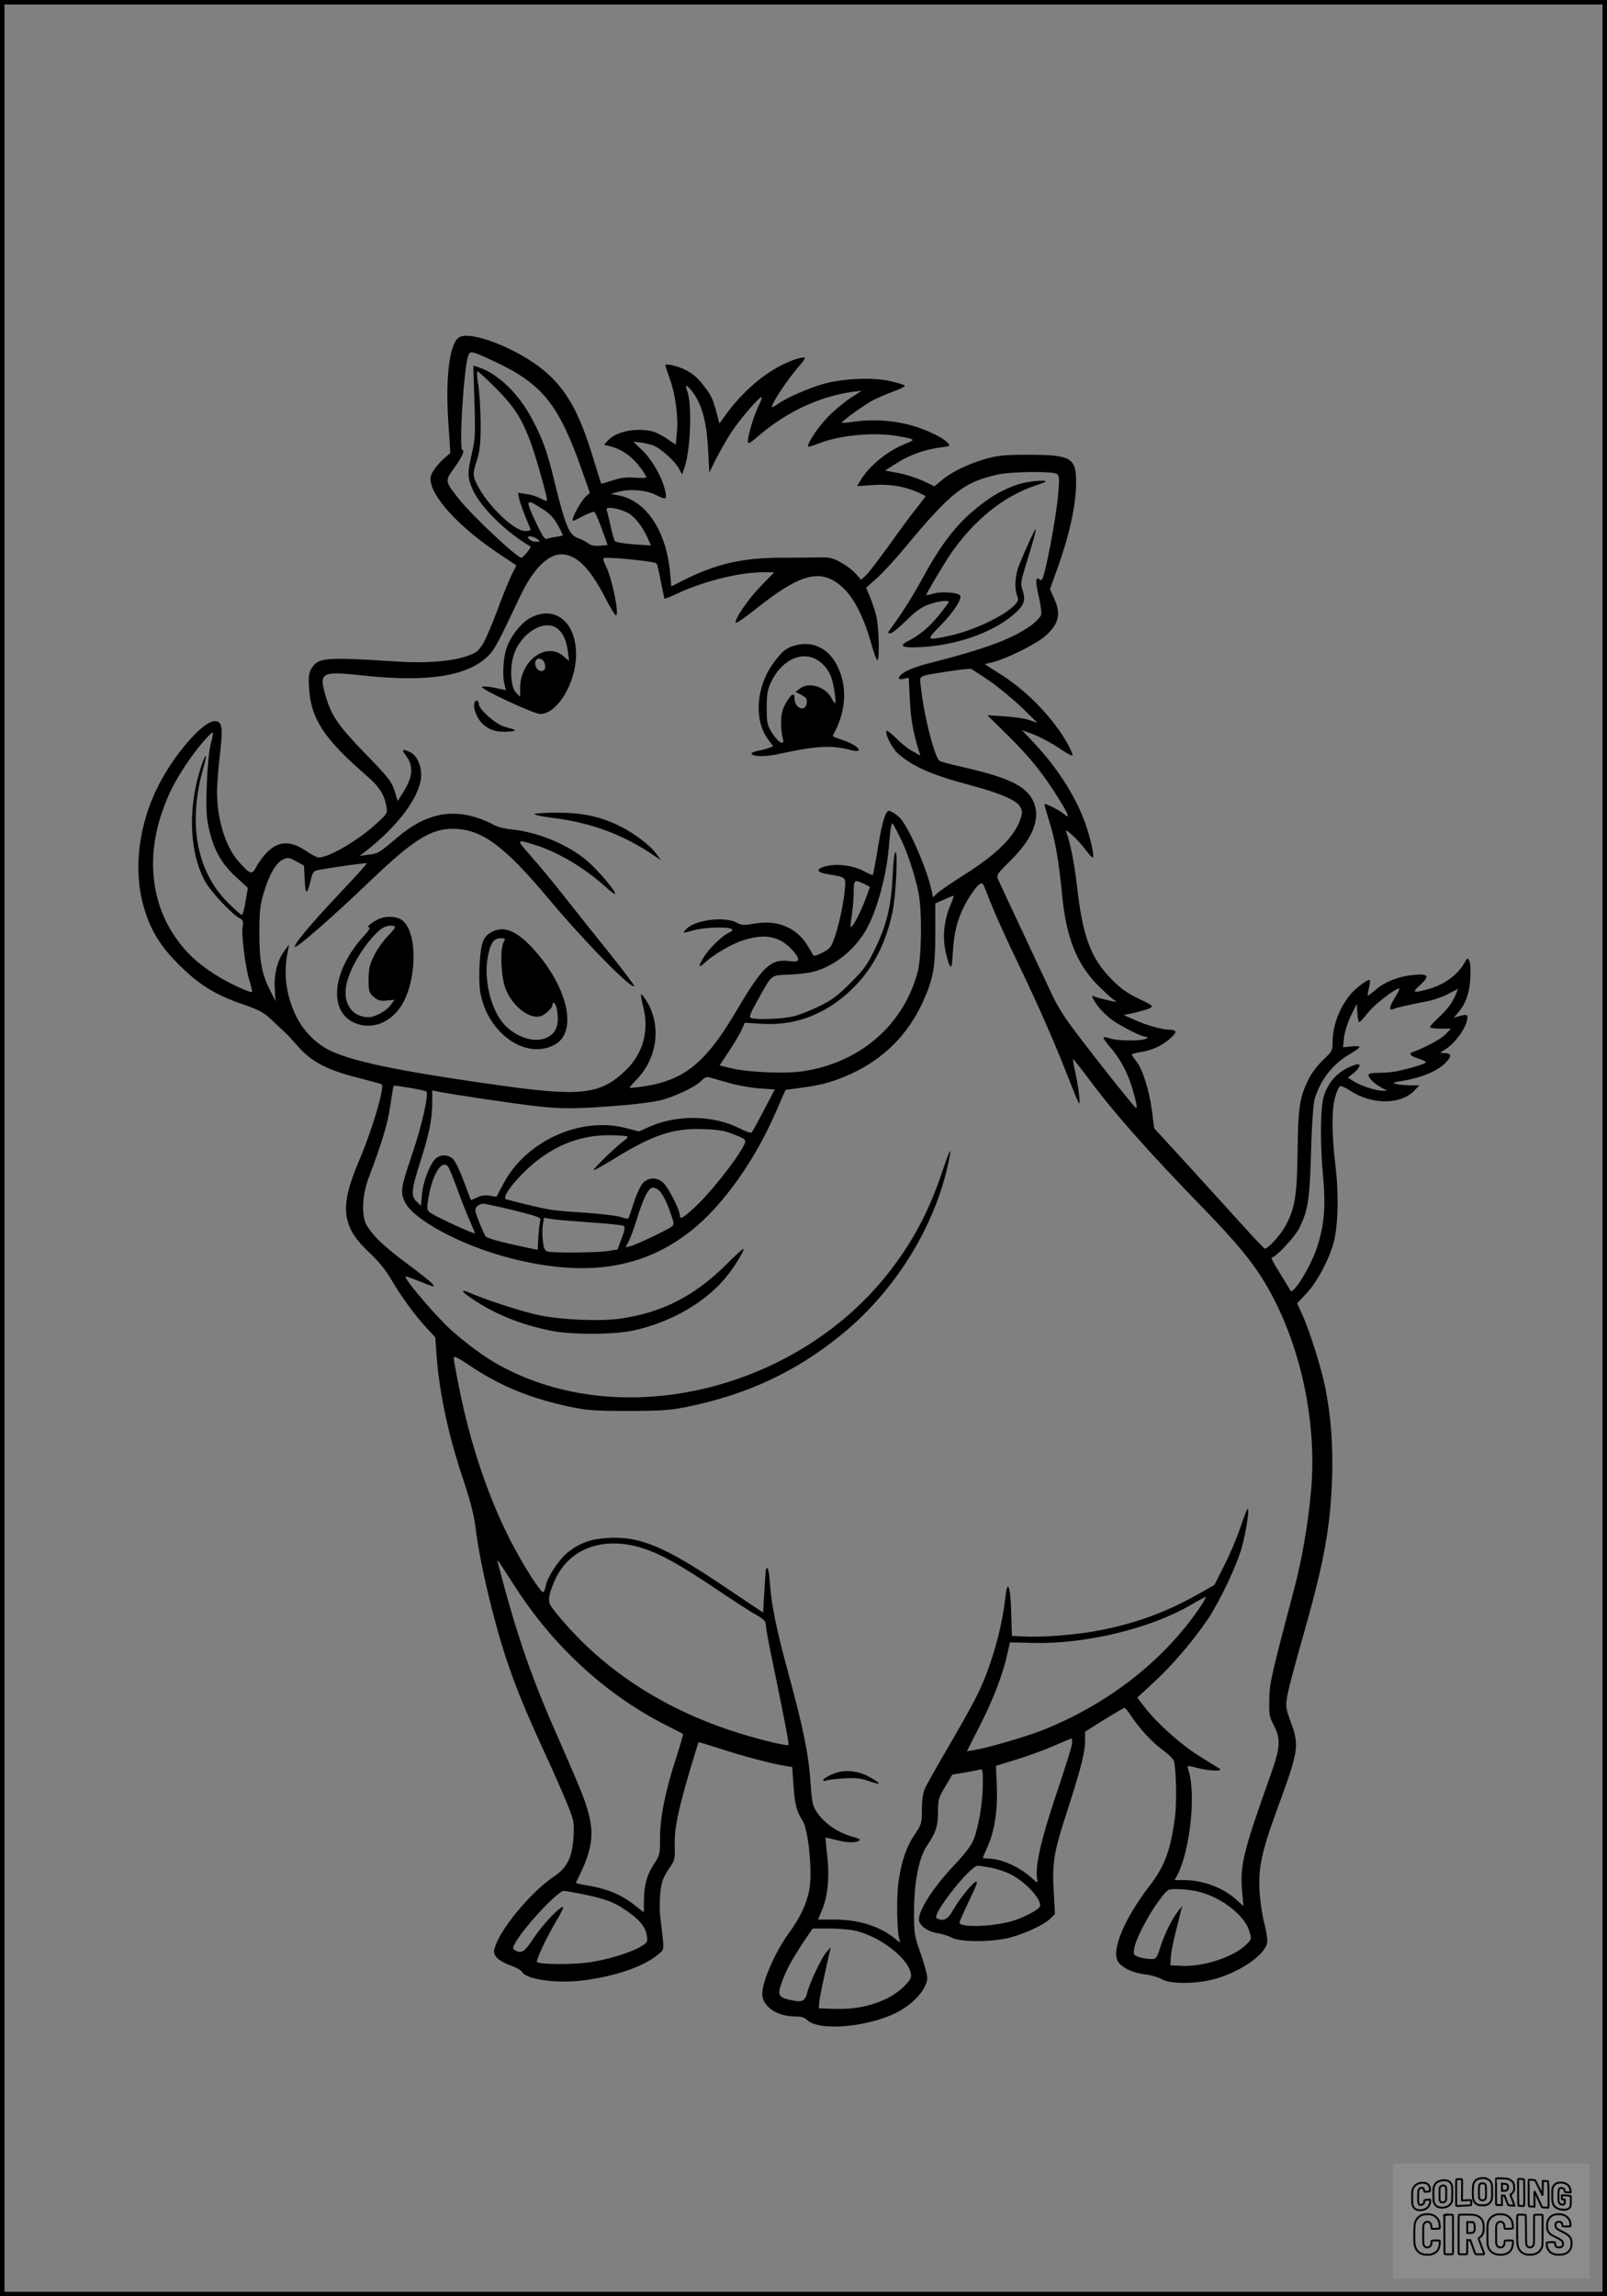
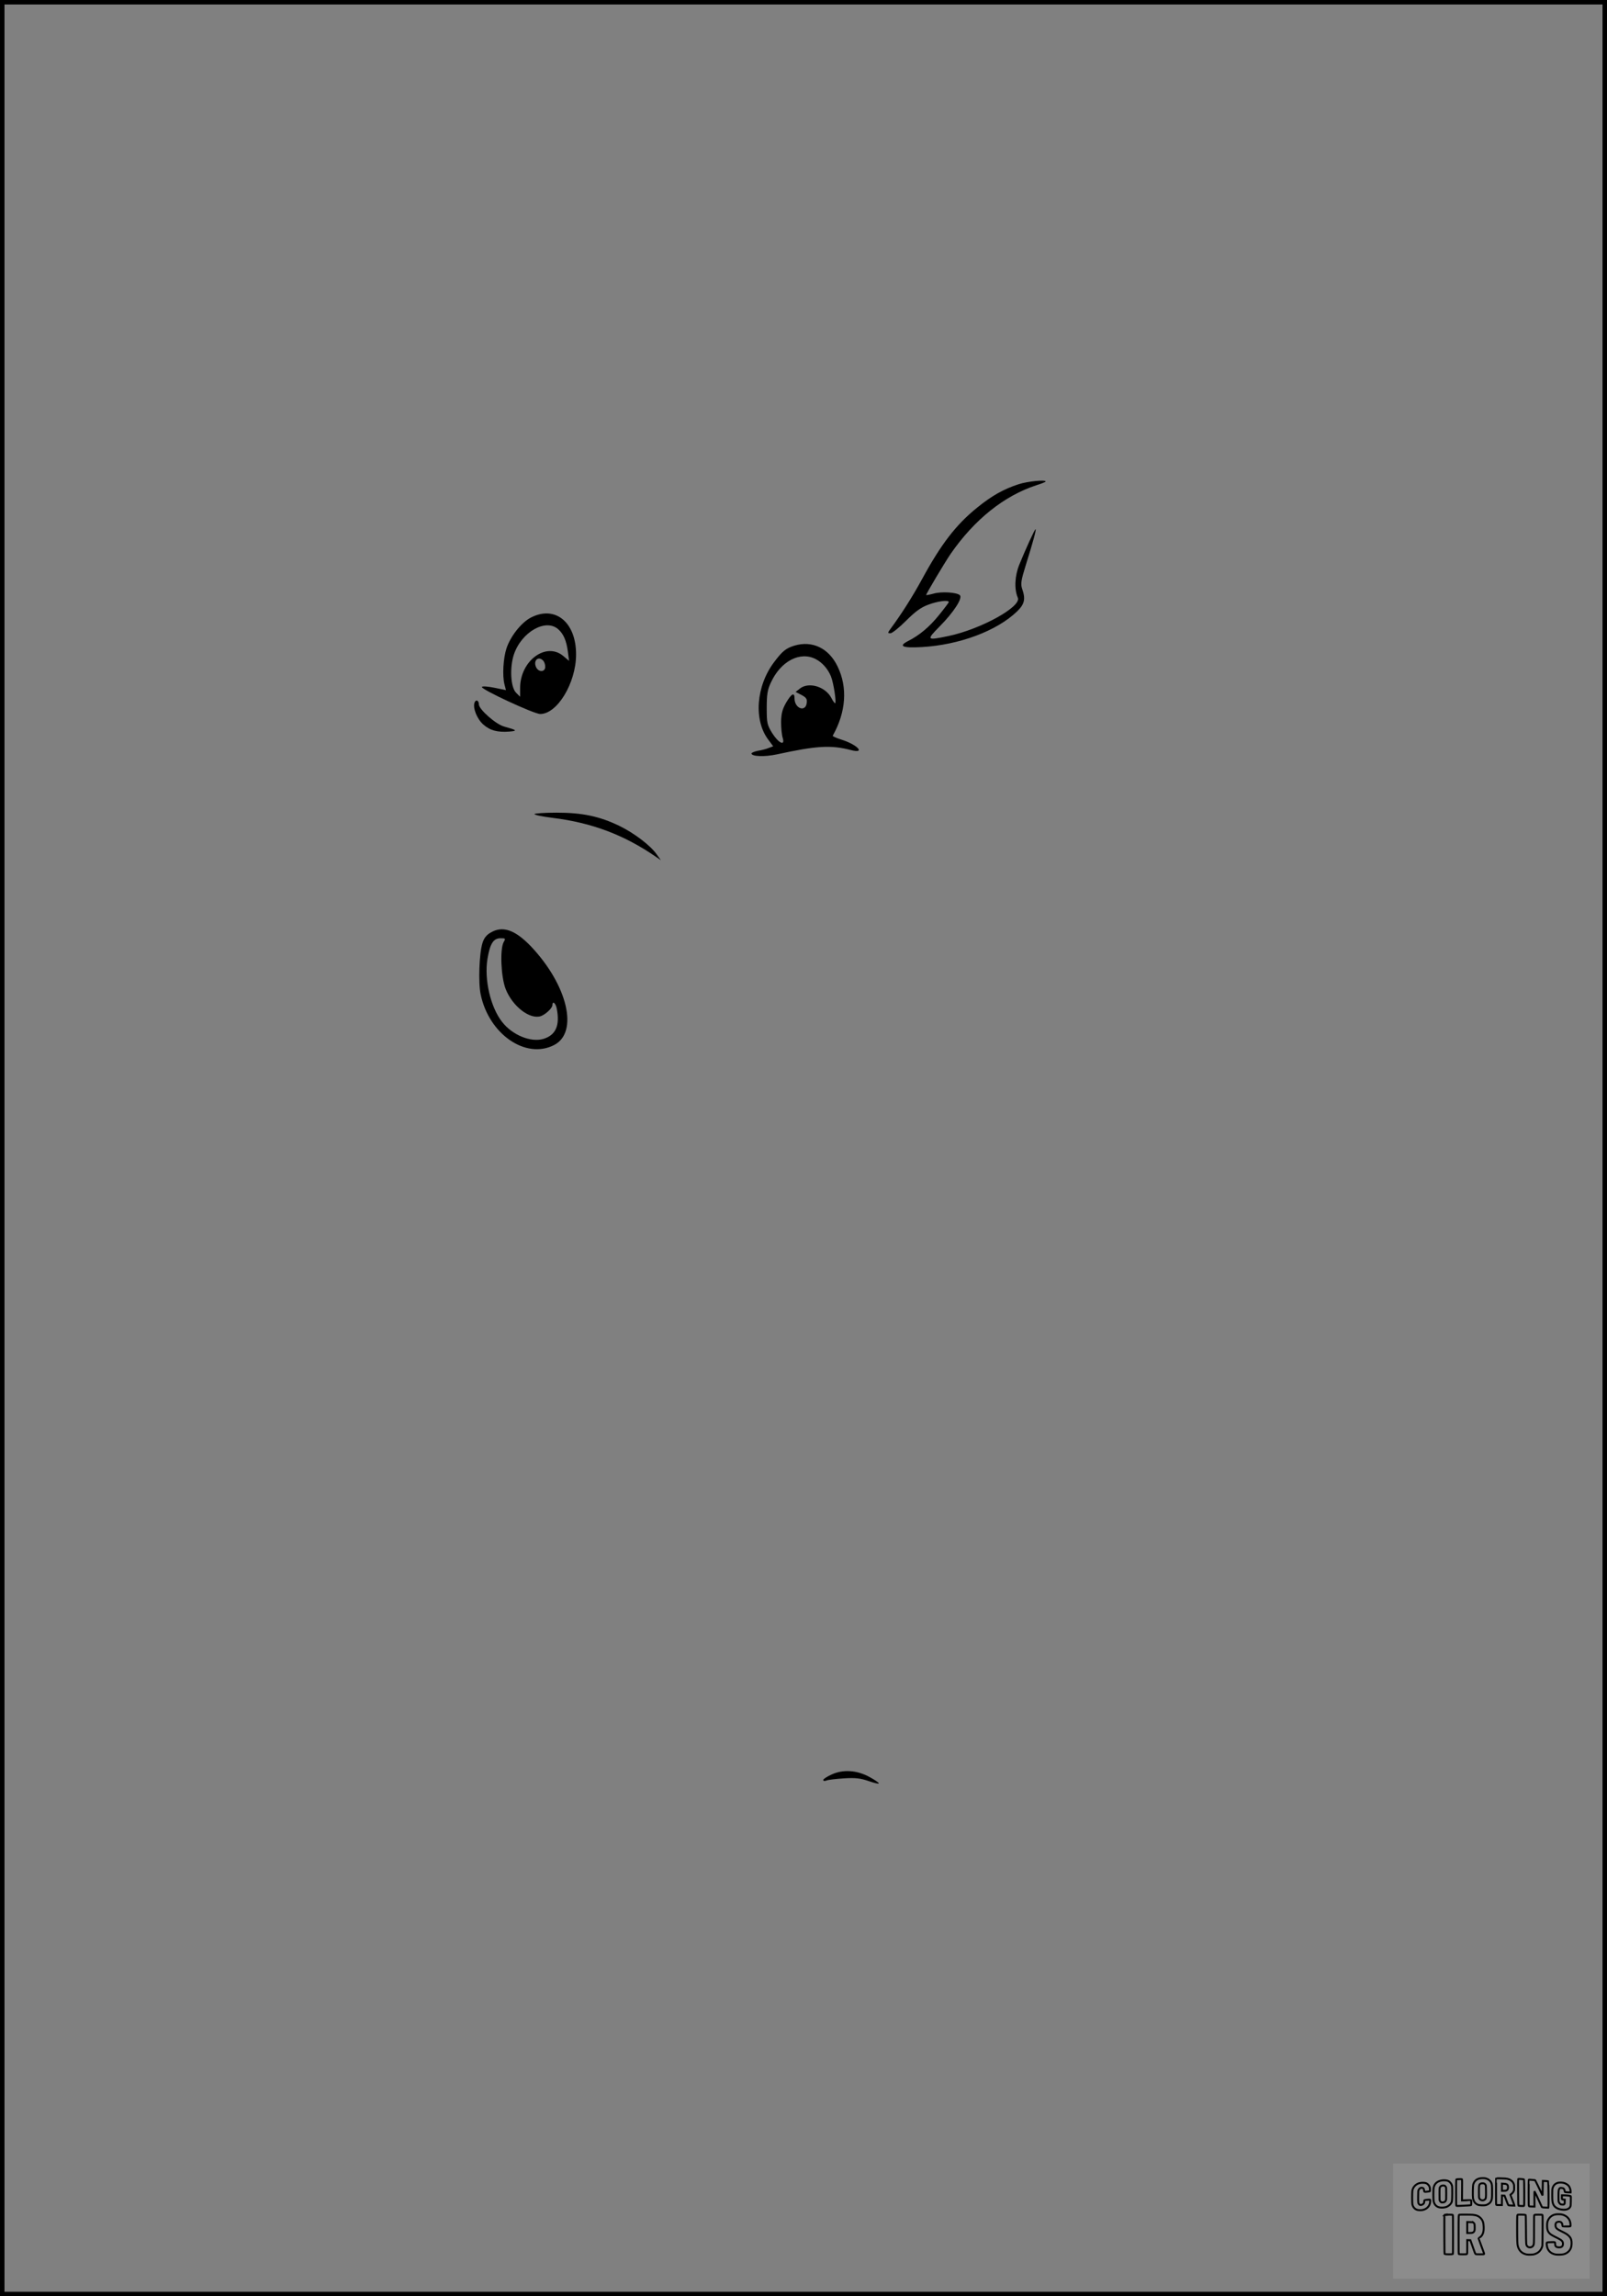
<svg xmlns="http://www.w3.org/2000/svg" version="1.0" width="896pt" height="1280pt" viewBox="0 0 896 1280" preserveAspectRatio="xMidYMid meet">
  <rect x="0" y="0" width="896" height="1280" fill="#808080" stroke="none" />
  <g transform="translate(0.00 0.00) scale(1)">
    <g transform="translate(0,1280) scale(0.1,-0.1)" fill="#000000" stroke="none">
-       <path d="M2557 10918 c-52 -40 -74 -226 -57 -477 l11 -166 -33 -29 c-49 -44 -78 -87 -78 -115 1 -97 157 -268 382 -418 l97 -65 -28 -56 c-15 -32 -52 -121 -80 -199 -29 -78 -65 -162 -81 -186 -25 -39 -37 -48 -95 -67 -81 -27 -227 -38 -375 -28 -405 26 -444 23 -481 -35 -17 -27 -20 -44 -16 -112 10 -171 84 -284 320 -488 71 -61 100 -106 111 -171 7 -38 6 -41 -51 -93 -100 -94 -266 -192 -326 -193 -9 0 -40 16 -68 35 -88 60 -155 59 -220 -6 -21 -21 -47 -56 -59 -79 -24 -48 -35 -45 -94 21 -77 84 -125 235 -126 393 0 38 7 132 16 209 18 155 13 187 -29 187 -65 0 -223 -181 -313 -357 -111 -218 -142 -468 -84 -673 38 -134 93 -224 200 -330 112 -111 201 -166 359 -220 93 -33 113 -44 164 -93 32 -30 65 -61 73 -69 8 -7 36 -37 62 -67 80 -93 172 -139 366 -186 54 -14 101 -27 104 -30 17 -17 -52 -252 -126 -425 -111 -261 -98 -368 60 -515 50 -47 89 -95 118 -145 51 -89 136 -206 201 -275 l46 -50 7 -100 c15 -208 67 -452 151 -699 35 -105 58 -193 65 -251 16 -131 46 -279 91 -458 73 -286 139 -467 291 -797 50 -107 108 -240 130 -294 38 -94 40 -104 36 -180 -7 -120 -34 -176 -112 -228 -119 -80 -285 -276 -322 -380 -14 -39 -13 -44 4 -68 11 -14 43 -33 76 -45 32 -11 62 -28 67 -37 23 -42 189 -65 334 -48 182 22 343 77 424 145 37 32 36 9 12 214 -4 35 -3 96 1 135 7 58 16 81 45 125 36 52 37 56 35 132 -3 92 17 191 83 416 26 87 48 159 50 161 1 2 56 -15 122 -36 113 -38 287 -84 364 -96 l36 -6 7 -100 c7 -108 17 -146 52 -201 27 -44 50 -232 41 -347 -7 -86 -47 -181 -119 -278 -75 -103 -148 -269 -148 -338 0 -69 80 -125 178 -126 38 0 57 -5 71 -19 69 -69 367 -38 523 53 85 50 148 127 148 182 0 17 -17 77 -37 135 -35 100 -37 109 -37 234 1 167 28 303 74 369 48 70 60 108 60 188 0 66 3 77 40 139 l40 67 67 11 c38 7 76 14 86 17 15 5 17 -3 17 -78 0 -99 -23 -240 -51 -311 -14 -35 -47 -78 -104 -139 -127 -133 -214 -272 -200 -318 10 -31 52 -58 101 -66 24 -3 61 -15 81 -25 47 -24 199 -26 305 -4 85 18 207 73 244 110 l26 26 -7 127 c-9 162 1 220 75 446 76 236 100 328 100 392 l0 51 106 67 c59 36 110 66 114 66 4 0 20 -19 35 -43 47 -71 120 -150 178 -192 30 -22 58 -49 62 -60 13 -42 17 -233 6 -315 -25 -185 -56 -271 -140 -380 -143 -186 -217 -364 -177 -425 23 -35 84 -63 152 -71 32 -4 74 -16 92 -27 44 -26 175 -27 277 -3 145 35 294 133 310 205 3 17 -3 60 -15 107 -12 44 -24 124 -27 179 -8 134 11 221 96 455 122 331 126 358 80 485 -31 85 -32 92 -21 155 6 36 45 182 86 325 116 407 153 602 163 880 6 186 -5 346 -38 510 -23 114 -86 313 -128 407 l-29 63 54 57 c59 64 125 188 150 283 25 94 29 269 10 426 -21 173 -22 318 -1 386 8 29 20 55 26 58 5 4 31 -7 56 -24 120 -80 282 -80 358 -1 l29 30 -46 0 c-25 0 -61 3 -79 7 -31 6 -28 8 36 19 100 17 183 51 229 94 42 40 42 60 -2 60 -25 1 -26 1 -7 12 61 33 128 122 136 178 4 26 -2 28 -51 14 l-25 -7 21 24 c45 50 67 111 72 195 2 45 0 90 -6 99 -9 17 -10 17 -22 -4 -39 -74 -118 -132 -215 -157 -78 -21 -84 -17 -35 27 54 50 44 63 -44 54 -79 -8 -154 -38 -203 -80 -23 -19 -43 -35 -46 -35 -3 0 0 18 5 40 6 23 8 43 5 47 -8 8 -79 -45 -109 -82 -62 -76 -98 -173 -98 -267 0 -44 -4 -50 -53 -97 -30 -28 -66 -75 -80 -105 -51 -105 -59 -153 -62 -396 -3 -252 -14 -323 -67 -422 -28 -52 -96 -128 -116 -128 -4 0 -54 53 -112 117 -58 64 -195 215 -305 336 l-200 218 -12 97 c-15 114 -53 235 -88 277 -13 17 -24 33 -25 36 0 4 21 10 48 14 62 9 120 35 165 75 41 35 40 50 -1 50 -41 0 -131 25 -198 56 l-59 26 62 13 c34 8 71 19 84 25 21 12 17 15 -62 53 -63 30 -100 56 -149 106 -118 119 -163 239 -195 520 -14 126 -37 243 -61 306 -9 25 72 -51 112 -106 16 -21 32 -39 36 -39 10 0 -2 67 -29 155 -50 161 -156 333 -298 484 l-67 71 39 -14 c57 -20 119 -53 186 -98 31 -21 57 -34 57 -28 0 18 -40 92 -79 145 -91 126 -209 237 -334 314 l-77 49 47 11 c75 19 246 104 292 146 76 69 88 122 48 210 l-23 50 34 95 c75 206 112 372 112 502 0 137 -29 153 -270 153 -132 0 -167 -4 -235 -23 -99 -29 -192 -74 -244 -119 l-41 -34 -62 30 c-35 16 -97 36 -138 44 l-75 14 64 41 c70 46 162 78 248 88 52 7 53 7 36 27 -26 28 -121 74 -202 96 -97 27 -211 35 -305 22 -44 -6 -81 -10 -82 -8 -7 6 131 105 181 130 28 13 78 35 112 47 35 12 60 26 58 31 -3 4 -40 15 -82 25 -98 22 -265 14 -372 -16 -81 -23 -204 -77 -250 -109 -16 -12 -32 -21 -35 -21 -18 0 87 160 153 233 18 21 31 40 28 43 -3 3 -23 0 -44 -6 -144 -47 -288 -161 -401 -318 l-31 -43 -11 43 c-22 86 -32 110 -67 156 -41 55 -65 76 -113 101 -38 20 -110 36 -110 25 0 -4 11 -37 24 -74 32 -88 49 -214 40 -300 l-6 -69 -50 34 c-27 19 -66 38 -86 42 -93 19 -196 -3 -242 -52 l-22 -24 39 -10 c78 -21 144 -77 196 -167 5 -8 -13 -10 -61 -7 -51 4 -82 0 -127 -15 -33 -11 -61 -19 -63 -18 -1 2 -21 64 -43 137 -78 259 -150 387 -273 491 -150 126 -419 230 -479 186z m200 -133 c269 -126 359 -239 491 -616 l41 -117 -21 -18 c-23 -21 -62 -87 -73 -121 -6 -22 -5 -22 51 8 31 16 62 28 67 26 5 -1 24 -44 42 -94 l33 -91 -44 -4 c-31 -2 -51 2 -66 14 -13 10 -38 23 -56 29 -49 16 -70 68 -133 324 -36 152 -63 227 -119 333 -77 148 -195 262 -308 297 l-23 7 6 -199 c6 -169 4 -209 -10 -273 -31 -131 -30 -153 3 -224 46 -98 184 -233 321 -313 5 -3 -43 -62 -51 -62 -24 -2 -270 229 -348 326 -77 96 -79 103 -37 161 47 64 71 112 56 112 -22 0 7 461 32 528 11 28 18 27 146 -33z m6 -147 c103 -104 145 -169 193 -296 30 -80 94 -306 94 -331 0 -6 -15 -1 -33 9 -19 11 -55 23 -81 26 l-48 7 7 -34 c6 -28 25 -78 62 -166 3 -9 -5 -13 -29 -13 -62 0 -209 142 -267 257 -26 52 -26 62 -1 141 16 51 20 91 20 205 -1 78 -7 175 -14 215 -7 39 -8 72 -4 72 5 0 51 -42 101 -92z m1088 -10 c59 -69 89 -171 97 -336 l7 -126 37 75 c21 41 59 109 86 150 48 73 161 204 169 195 2 -2 -4 -21 -15 -43 -25 -49 -62 -168 -62 -199 0 -23 5 -20 66 32 155 131 337 215 519 240 l50 6 -65 -42 c-36 -24 -92 -71 -125 -105 -59 -61 -126 -165 -106 -165 6 0 32 9 59 19 115 46 309 63 438 40 101 -18 102 -19 39 -44 -100 -41 -201 -124 -248 -204 l-18 -31 83 6 c91 7 173 -5 251 -38 26 -11 47 -22 47 -24 0 -3 -19 -28 -42 -57 -24 -28 -92 -120 -151 -203 -60 -83 -121 -164 -137 -179 l-29 -27 -30 34 c-16 19 -54 47 -83 63 -45 25 -63 29 -118 28 -36 -1 -130 -2 -210 -2 -223 0 -368 -34 -557 -129 l-60 -31 -6 68 c-20 240 -133 411 -290 440 l-42 8 45 12 c60 17 155 9 207 -18 59 -29 62 -28 52 22 -16 74 -70 169 -125 224 l-53 51 37 -4 c20 -2 52 -10 71 -16 41 -13 126 -89 148 -133 l16 -30 13 37 c35 101 44 357 15 431 -13 33 -6 35 20 5z m2042 -470 c14 -12 15 -25 6 -123 -9 -101 -53 -347 -79 -438 -9 -30 -14 -36 -24 -27 -23 19 -24 -10 -4 -95 10 -44 16 -90 13 -102 -3 -12 -27 -37 -53 -57 -106 -77 -253 -132 -586 -217 -86 -22 -145 -51 -154 -76 -2 -9 5 -11 26 -7 l29 6 6 -124 c5 -108 19 -184 51 -286 l8 -24 -43 24 c-24 12 -65 45 -91 72 -27 26 -52 46 -55 42 -12 -12 30 -96 63 -126 85 -74 187 -119 401 -176 165 -44 255 -82 279 -118 14 -23 15 -33 6 -64 -30 -100 -131 -202 -314 -317 -68 -43 -135 -89 -150 -102 l-26 -25 -7 34 c-22 111 -121 343 -173 404 -16 19 -53 44 -66 44 -19 0 -38 -64 -60 -199 -14 -85 -27 -156 -30 -158 -2 -2 -26 8 -53 23 -60 31 -150 41 -211 25 -56 -15 -50 -34 14 -44 98 -16 99 -17 96 -67 -4 -72 -30 -200 -55 -275 -22 -65 -27 -72 -71 -95 -31 -16 -50 -21 -53 -14 -2 6 -17 32 -33 57 -62 98 -166 140 -292 119 -61 -11 -73 -10 -101 5 -68 37 -235 15 -282 -37 -21 -24 -24 -23 45 -5 59 16 187 20 208 7 9 -6 6 -12 -12 -20 -38 -17 -106 -82 -138 -131 -36 -57 -36 -72 0 -39 49 47 154 108 220 128 115 36 192 22 259 -45 24 -23 43 -50 43 -60 0 -16 -7 -17 -52 -12 -102 12 -147 -31 -294 -281 -173 -293 -294 -388 -531 -420 -35 -5 -63 -7 -63 -5 0 2 18 23 40 46 117 121 139 304 53 440 -14 22 -26 37 -29 34 -2 -2 3 -33 12 -68 35 -135 -1 -264 -99 -357 -146 -138 -251 -148 -772 -72 -577 83 -815 138 -920 210 -94 65 -155 157 -186 281 -21 82 -22 161 -3 254 l6 30 -26 -35 c-39 -51 -59 -129 -54 -212 l4 -69 -27 54 c-49 96 -63 168 -63 322 0 116 3 154 22 220 31 106 69 174 108 193 30 14 35 13 75 -9 l44 -24 3 -65 c4 -96 12 -104 31 -30 16 64 16 65 56 72 106 19 257 39 260 36 3 -2 -68 -80 -156 -173 -158 -167 -254 -283 -245 -293 10 -9 210 166 427 374 235 224 331 284 454 284 160 -1 282 -90 534 -390 198 -237 460 -504 477 -487 3 3 -59 85 -138 184 -79 98 -192 240 -251 315 -59 75 -143 177 -187 226 -85 97 -85 96 30 60 125 -40 269 -126 388 -233 28 -26 52 -42 52 -37 0 19 -99 135 -157 184 -109 92 -272 159 -422 175 -36 3 -79 14 -96 24 -17 10 -51 25 -75 34 -166 60 -310 28 -463 -102 -105 -89 -109 -91 -162 -97 l-50 -7 29 22 c177 137 299 296 313 409 7 62 -18 125 -58 146 -42 21 -53 17 -30 -12 48 -61 45 -122 -10 -209 l-32 -50 -12 40 c-19 67 -33 85 -174 230 -142 146 -184 207 -215 314 -39 133 -26 141 204 116 364 -40 592 -4 704 111 35 36 55 73 174 326 73 154 155 238 232 238 82 0 156 -73 241 -235 29 -58 58 -105 63 -105 21 0 -21 205 -55 273 -11 21 -18 42 -14 45 10 11 288 -17 296 -29 4 -7 15 -53 24 -103 10 -50 19 -92 20 -94 1 -1 36 13 77 32 151 69 343 116 473 116 l62 0 -71 -73 c-71 -72 -151 -187 -144 -208 2 -6 55 30 118 81 249 198 362 225 482 112 60 -56 115 -165 154 -304 15 -54 31 -98 36 -98 13 0 9 181 -6 245 -8 33 -24 82 -36 110 l-21 49 60 53 c33 30 104 106 157 171 259 311 328 365 519 407 80 17 306 19 328 3z m-2870 -194 c53 -33 75 -61 115 -145 2 -4 -14 -9 -35 -11 -21 -3 -45 -8 -53 -12 -12 -5 -25 15 -57 81 -67 143 -65 147 30 87z m472 -20 c40 -19 85 -74 116 -143 l19 -42 -98 7 c-53 4 -100 12 -104 18 -4 6 -15 44 -24 86 -9 41 -19 81 -22 89 -7 19 60 10 113 -15z m-499 -149 c18 -14 18 -14 -7 -15 -15 0 -32 7 -39 15 -10 12 -9 15 7 15 10 0 28 -7 39 -15z m2519 -789 c49 -34 130 -100 180 -148 l90 -88 -45 16 c-25 9 -88 18 -140 21 l-95 6 116 -114 c122 -121 193 -208 283 -353 55 -87 64 -115 29 -84 -22 19 -103 61 -109 56 -2 -2 10 -44 25 -93 34 -104 55 -228 72 -405 22 -240 80 -389 197 -509 37 -37 78 -75 92 -84 23 -14 20 -15 -39 -1 -35 8 -67 17 -72 20 -18 11 -8 -13 22 -54 16 -22 52 -57 78 -76 52 -38 167 -96 191 -96 13 0 13 -1 0 -10 -21 -13 -160 -13 -199 1 -18 6 -35 9 -38 6 -3 -4 13 -27 36 -53 53 -61 93 -133 119 -214 27 -85 37 -138 24 -125 -26 27 -171 208 -290 363 -118 154 -141 190 -201 320 -38 81 -112 239 -165 352 -53 113 -102 218 -109 234 -13 28 -12 30 68 110 130 128 171 243 123 336 -42 82 -142 128 -398 186 -63 14 -119 29 -123 34 -29 28 -87 259 -102 407 -8 72 -26 62 155 91 63 10 120 16 125 13 6 -2 50 -32 100 -65z m-4340 -352 c-9 -36 -18 -123 -22 -224 -5 -137 -3 -180 11 -245 27 -121 68 -195 148 -270 l70 -64 -13 -76 c-6 -41 -16 -75 -21 -75 -5 0 -39 31 -77 68 -178 178 -225 448 -135 760 25 85 8 72 -19 -15 -72 -228 -60 -476 31 -633 30 -53 146 -176 184 -196 23 -12 26 -18 21 -48 -8 -48 15 -227 37 -300 11 -33 17 -62 15 -65 -9 -8 -139 53 -211 100 -98 64 -157 119 -215 203 -133 189 -162 440 -79 688 36 106 66 168 135 273 52 80 144 190 152 181 2 -2 -3 -30 -12 -62z m3840 -515 c42 -82 86 -214 106 -314 21 -104 18 -362 -5 -445 -80 -295 -319 -502 -636 -551 -96 -15 -303 -7 -397 15 l-71 17 51 77 c29 43 60 96 71 119 l19 42 92 -6 c204 -13 387 64 537 226 95 103 159 232 194 396 19 86 31 335 17 335 -6 0 -13 -55 -16 -132 -8 -169 -33 -273 -98 -407 -44 -90 -63 -117 -138 -191 -69 -69 -103 -95 -171 -128 -47 -23 -112 -49 -145 -57 -58 -15 -209 -21 -238 -9 -12 4 -4 25 37 98 81 146 72 139 168 143 46 1 106 8 133 14 110 25 219 105 291 214 63 95 125 307 139 475 7 91 14 140 20 140 3 0 21 -32 40 -71z m-199 -265 c19 -9 34 -17 34 -19 0 -1 -12 -34 -26 -71 -27 -73 -73 -159 -80 -151 -3 2 0 33 6 68 5 35 10 92 10 127 0 68 3 71 56 46z m709 -109 c21 -55 93 -215 161 -355 116 -242 205 -447 288 -662 21 -54 40 -98 43 -98 8 0 -6 104 -23 179 -8 35 -13 65 -11 67 1 2 37 -43 79 -99 152 -204 334 -410 649 -734 184 -190 273 -298 345 -419 192 -324 289 -763 254 -1154 -16 -180 -51 -386 -95 -550 -129 -488 -137 -524 -138 -615 -2 -81 1 -96 26 -144 39 -76 36 -121 -19 -276 -156 -438 -171 -503 -158 -655 l7 -75 -41 37 c-73 66 -187 108 -291 108 l-52 0 16 29 c69 134 103 439 64 575 -5 16 -8 31 -6 32 1 1 27 -4 57 -12 63 -16 144 -19 120 -3 -8 5 -57 35 -108 67 -103 63 -238 183 -307 272 l-44 57 98 91 c102 94 215 228 296 347 67 101 160 296 189 400 25 90 45 226 31 213 -4 -4 -22 -52 -41 -108 -19 -56 -59 -150 -89 -208 l-54 -107 -83 -47 c-178 -101 -343 -163 -547 -204 -126 -26 -321 -42 -438 -36 l-61 3 -4 129 c-3 147 -21 193 -32 88 -19 -170 -74 -368 -146 -523 -20 -45 -94 -179 -164 -298 -70 -119 -133 -232 -141 -251 -9 -21 -15 -68 -15 -114 0 -76 -2 -82 -40 -138 -46 -68 -73 -147 -90 -263 -13 -85 -9 -291 6 -326 7 -16 2 -15 -25 8 -83 69 -202 107 -340 107 l-90 0 20 48 c34 77 45 186 32 304 -7 57 -11 103 -10 104 1 2 27 -4 57 -12 62 -16 109 -18 129 -5 11 7 3 12 -30 21 -90 24 -168 79 -210 147 -18 28 -23 58 -30 157 -9 151 -41 306 -120 596 -70 257 -97 388 -106 513 -3 48 -10 87 -14 87 -5 0 -10 -8 -10 -17 -1 -10 -4 -66 -8 -125 l-6 -107 -215 144 c-334 225 -473 283 -650 272 -95 -5 -158 -28 -223 -79 -48 -38 -114 -137 -123 -184 -3 -19 -10 -36 -14 -39 -13 -8 -116 154 -185 290 -123 240 -222 535 -284 844 -17 83 -31 160 -31 170 0 15 18 7 95 -45 165 -110 333 -179 550 -225 97 -21 136 -24 330 -24 201 1 231 3 350 28 317 68 579 190 825 388 295 235 518 584 601 937 30 132 22 127 -25 -13 -72 -213 -152 -370 -275 -535 -511 -686 -1512 -934 -2206 -545 -73 41 -168 110 -256 188 -80 70 -269 291 -258 301 2 2 36 -9 74 -25 39 -16 74 -29 79 -29 19 0 -25 37 -149 130 -127 94 -190 155 -223 215 -27 50 -22 165 12 255 77 204 107 304 122 406 9 60 17 110 19 112 4 4 175 -25 182 -32 15 -15 -23 -184 -78 -347 -63 -186 -67 -211 -45 -262 42 -103 320 -252 598 -322 418 -106 735 -57 1002 155 177 140 358 395 477 673 l49 112 92 12 c112 15 181 35 275 78 180 83 316 219 397 397 59 129 71 193 71 382 l0 170 50 22 c27 13 51 22 52 20 2 -2 -6 -23 -16 -47 -34 -77 -46 -169 -32 -246 7 -37 18 -79 25 -92 11 -20 14 -12 19 75 7 119 31 202 86 294 40 66 70 97 82 82 3 -4 22 -52 44 -107z m2255 -522 c-34 -54 -39 -79 -12 -68 16 8 74 21 195 45 32 6 82 24 112 40 l54 28 -10 -26 c-19 -49 -50 -91 -101 -137 -28 -25 -48 -49 -44 -52 4 -4 31 -7 61 -7 l55 0 -31 -32 c-26 -27 -116 -75 -182 -98 -26 -8 -13 -24 33 -37 22 -7 40 -16 40 -20 0 -8 -67 -29 -150 -48 -25 -6 -73 -11 -107 -11 -46 0 -63 -4 -63 -13 0 -17 36 -51 75 -71 l30 -16 -26 0 c-37 0 -118 26 -159 51 l-35 22 33 26 c38 32 43 56 10 46 -85 -26 -146 -84 -175 -169 -22 -63 -24 -262 -5 -466 14 -156 5 -257 -33 -378 -35 -110 -138 -277 -151 -245 -3 7 -30 51 -59 98 -30 47 -50 85 -45 85 22 0 128 113 153 162 50 101 59 155 67 428 4 152 13 271 20 295 34 110 104 198 201 252 27 16 49 32 49 37 0 5 -21 6 -46 3 l-46 -5 6 57 c4 31 21 85 39 121 l32 65 3 -53 c2 -29 7 -52 11 -50 5 2 27 26 49 54 36 45 150 134 173 134 5 0 -5 -21 -21 -47z m-3725 -477 c50 -15 129 -29 178 -33 l87 -6 -61 -116 c-33 -64 -64 -119 -68 -124 -4 -4 -34 6 -67 23 -146 75 -353 78 -508 7 l-53 -24 -74 19 c-252 66 -558 -73 -682 -310 l-39 -73 -38 6 c-26 4 -48 1 -70 -10 -18 -9 -33 -15 -35 -13 -1 2 -19 48 -39 103 -20 54 -46 109 -58 122 -24 26 -64 30 -94 9 -32 -23 -74 -127 -81 -201 l-6 -66 -23 22 c-34 32 -31 67 21 228 49 153 65 234 65 329 l0 64 28 -6 c70 -15 422 -67 552 -82 149 -17 228 -16 495 6 72 6 159 18 195 26 79 19 199 76 231 110 13 14 30 23 39 20 8 -2 56 -16 105 -30z m25 -285 c88 -34 87 -32 56 -86 -51 -87 -174 -240 -250 -313 -79 -74 -96 -84 -96 -54 0 27 -59 144 -88 175 -33 35 -83 37 -116 4 -13 -13 -36 -61 -51 -108 -15 -46 -29 -87 -31 -90 -2 -4 -21 -1 -42 7 -22 7 -111 18 -200 24 -88 5 -183 14 -210 20 -50 9 -205 47 -230 55 -23 8 27 81 109 160 138 132 292 197 462 197 54 0 102 -4 105 -7 4 -4 -4 -14 -18 -23 -33 -22 -170 -153 -170 -164 0 -4 48 22 108 59 221 137 335 175 502 169 77 -2 120 -9 160 -25z m-1582 -184 c6 -7 29 -62 51 -123 21 -60 53 -140 70 -178 17 -38 30 -70 29 -71 -5 -5 -210 89 -241 110 -26 16 -27 21 -22 64 20 145 76 243 113 198z m1177 -133 c21 -21 43 -66 66 -133 19 -53 19 -56 2 -70 -26 -19 -193 -98 -226 -107 l-29 -7 20 39 c10 22 29 72 41 113 36 118 67 181 90 181 11 0 27 -7 36 -16z m-808 -111 c124 -31 152 -41 146 -53 -3 -8 -8 -49 -11 -91 l-4 -76 -86 18 c-114 24 -193 46 -203 56 -11 12 -59 130 -59 146 0 19 21 37 45 37 11 0 89 -17 172 -37z m423 -67 c96 -6 181 -15 187 -19 9 -6 7 -23 -11 -70 l-23 -62 -49 -8 c-59 -10 -313 -12 -341 -3 -16 5 -22 18 -26 59 -4 28 -4 69 0 91 l6 38 41 -7 c23 -4 120 -12 216 -19z m290 -1815 c99 -31 208 -91 400 -220 97 -65 201 -133 233 -151 47 -26 57 -37 57 -58 0 -15 16 -103 36 -197 65 -315 95 -468 90 -472 -8 -8 -186 36 -316 79 -389 128 -713 341 -952 624 -68 81 -70 86 -65 126 3 23 21 71 39 107 84 165 268 227 478 162z m-695 -236 c216 -328 506 -590 837 -756 46 -23 84 -43 86 -44 2 -2 -14 -59 -36 -127 -62 -189 -92 -339 -92 -452 0 -93 -1 -98 -35 -149 -39 -60 -54 -116 -55 -205 l0 -62 -50 39 c-81 64 -156 94 -293 116 -21 3 -37 9 -35 13 104 203 110 292 36 486 -17 45 -69 166 -115 271 -171 384 -246 600 -359 1030 -3 11 5 4 17 -15 12 -19 55 -85 94 -145z m3806 -94 c-202 -298 -513 -540 -877 -685 -91 -36 -303 -98 -381 -111 l-42 -7 78 154 c73 144 127 288 151 403 l11 50 127 -3 c292 -8 657 80 882 212 41 24 79 44 83 45 4 1 -10 -25 -32 -58z m-715 -768 c-4 -21 -45 -151 -91 -288 -83 -246 -115 -393 -102 -461 4 -23 2 -22 -32 9 -69 62 -171 107 -243 107 -15 0 -28 2 -28 4 0 2 11 28 24 57 41 89 59 206 54 339 l-5 117 121 37 c67 21 159 55 206 76 47 21 89 38 94 39 4 1 5 -16 2 -36z m-451 -684 c33 -6 81 -22 108 -36 82 -41 167 -131 167 -176 0 -16 -74 -58 -142 -81 -105 -35 -308 -44 -308 -13 0 7 25 63 55 125 42 87 50 110 34 102 -25 -14 -94 -102 -128 -162 -26 -48 -55 -61 -89 -40 -28 19 187 292 230 292 8 0 41 -5 73 -11z m1136 -129 c132 -24 276 -130 304 -223 14 -46 14 -47 -16 -76 -69 -69 -237 -125 -359 -119 l-65 3 3 45 c1 25 14 88 27 140 13 52 27 106 30 120 l7 25 -21 -25 c-33 -40 -78 -130 -101 -202 -21 -66 -23 -68 -54 -68 -18 0 -48 5 -66 11 -30 11 -32 14 -26 48 7 49 76 182 136 264 50 67 50 67 99 67 26 0 73 -4 102 -10z m-3410 -19 c121 -25 168 -42 232 -85 79 -52 115 -95 123 -142 6 -41 5 -42 -37 -67 -62 -35 -188 -73 -295 -87 -90 -12 -267 -10 -280 3 -8 8 58 148 114 240 22 37 36 67 31 67 -21 0 -116 -101 -164 -174 -50 -77 -69 -89 -105 -66 -13 8 -12 13 4 42 54 93 237 288 270 288 8 0 56 -9 107 -19z m1511 -202 c148 -31 318 -166 318 -253 0 -29 -71 -96 -135 -126 -90 -43 -180 -61 -288 -58 l-92 3 3 35 c3 29 19 109 58 280 l6 25 -23 -25 c-27 -30 -93 -169 -108 -226 -13 -50 -27 -57 -91 -43 -71 15 -77 27 -50 102 26 70 53 120 122 225 l49 72 89 0 c49 0 113 -5 142 -11z" />
      <path d="M5680 10101 c-84 -27 -151 -65 -231 -130 -119 -96 -202 -204 -309 -401 -53 -97 -115 -195 -179 -281 -12 -17 -11 -19 4 -19 9 0 48 31 86 69 51 51 83 75 124 90 52 20 115 28 115 15 0 -3 -24 -35 -54 -72 -54 -67 -109 -113 -174 -146 -55 -28 -30 -39 77 -33 210 12 419 90 532 199 42 41 48 69 28 126 -9 27 -6 47 21 134 40 127 59 198 54 198 -5 0 -56 -112 -91 -198 -25 -62 -29 -136 -8 -184 21 -50 -206 -175 -385 -213 -125 -26 -127 -24 -50 54 79 80 128 157 112 173 -16 16 -102 22 -147 9 -21 -6 -40 -9 -41 -8 -3 3 104 182 136 229 133 192 298 324 478 383 28 9 52 18 52 21 0 11 -101 1 -150 -15z" />
      <path d="M2959 9357 c-53 -28 -113 -104 -135 -171 -18 -54 -24 -153 -11 -202 l8 -31 -63 13 c-35 7 -66 10 -71 5 -11 -11 290 -151 325 -151 95 0 199 172 200 330 1 182 -117 278 -253 207z m154 -65 c29 -26 45 -63 53 -123 l7 -53 -32 27 c-96 81 -241 -26 -241 -178 l0 -49 -22 22 c-31 30 -37 139 -13 213 42 126 178 204 248 141z m-85 -174 c7 -7 12 -22 12 -35 0 -29 -35 -32 -50 -4 -19 37 10 67 38 39z" />
      <path d="M4429 9201 c-48 -15 -67 -31 -113 -92 -101 -134 -115 -325 -31 -434 l26 -35 -24 -9 c-14 -6 -41 -13 -61 -16 -20 -4 -36 -11 -36 -15 0 -17 72 -20 142 -5 220 48 301 53 412 24 84 -22 39 29 -52 58 -29 9 -51 19 -49 22 74 131 84 269 27 386 -49 102 -141 146 -241 116z m119 -75 c37 -19 68 -55 85 -96 15 -37 32 -150 23 -150 -3 0 -13 14 -21 30 -33 63 -127 91 -176 51 l-23 -18 33 -17 c26 -14 32 -22 29 -44 -6 -54 -68 -32 -68 25 0 36 -17 27 -47 -24 -21 -37 -27 -60 -28 -107 0 -34 4 -74 9 -89 15 -48 -23 -30 -59 27 -28 46 -30 56 -30 140 0 74 4 101 23 141 55 120 163 176 250 131z" />
      <path d="M2646 8884 c-11 -30 13 -91 49 -123 38 -33 78 -44 145 -39 47 4 43 8 -29 28 -46 12 -141 96 -141 124 0 22 -17 29 -24 10z" />
      <path d="M2980 8262 c0 -5 46 -14 101 -21 219 -27 400 -95 579 -219 l25 -17 -24 33 c-34 49 -125 118 -207 158 -112 54 -207 74 -351 74 -67 0 -123 -4 -123 -8z" />
-       <path d="M2105 7674 c-40 -20 -64 -44 -46 -44 8 0 -5 -20 -28 -45 -182 -197 -204 -430 -46 -490 88 -34 186 2 247 90 93 137 100 415 11 485 -31 24 -95 26 -138 4z m97 -40 c4 -3 -13 -25 -37 -49 -24 -24 -59 -72 -77 -107 -27 -54 -32 -74 -33 -136 0 -69 2 -75 29 -99 25 -21 37 -24 73 -20 l43 4 -21 -28 c-24 -34 -87 -69 -124 -69 -93 0 -146 79 -123 184 19 93 108 236 187 303 24 21 70 31 83 17z" />
      <path d="M2733 7600 c-21 -12 -36 -32 -43 -57 -18 -57 -24 -221 -10 -286 46 -222 252 -364 410 -282 137 71 75 333 -129 549 -90 94 -160 118 -228 76z m75 -52 c-21 -39 -15 -193 11 -260 38 -98 136 -173 197 -152 27 10 64 45 64 61 0 26 18 12 24 -18 19 -95 -5 -149 -74 -170 -70 -21 -173 21 -230 94 -65 82 -101 238 -82 352 14 85 33 115 73 115 28 0 29 -1 17 -22z" />
-       <path d="M4051 5753 c-176 -176 -359 -270 -590 -303 -113 -17 -339 -7 -461 20 -91 19 -302 88 -382 124 -58 25 -45 5 25 -41 124 -81 256 -134 419 -169 116 -25 353 -25 468 -1 220 48 421 167 535 319 49 65 91 139 78 136 -5 -1 -46 -39 -92 -85z" />
      <path d="M4638 2909 c-27 -12 -48 -26 -48 -31 0 -6 8 -7 18 -3 9 4 53 9 97 12 64 4 91 1 138 -15 31 -11 57 -17 57 -13 0 4 -23 20 -51 35 -70 39 -148 44 -211 15z" />
    </g>
  </g>
  <rect x="0.0" y="0.0" width="896.0" height="1280.0" fill="none" stroke="black" stroke-width="5" />
  <g transform="translate(776.77 1206.00) scale(0.107)" opacity="1.0">
    <rect x="0" y="0" width="1024.0" height="600.0" fill="white" fill-opacity="0.1" />
    <g transform="translate(0,650) scale(0.1,-0.1)" stroke="none">
      <path fill="none" stroke="#000000" stroke-width="100" d="M4491 5720 c-164 -43 -269 -147 -319 -315 -19 -65 -29 -577 -13 -693 25 -190 116 -310 276 -367 63 -23 284 -32 370 -16 122 22 249 110 294 205 51 104 56 150 56 496 0 341 -4 385 -48 478 -46 100 -156 184 -282 217 -83 21 -241 19 -334 -5z m270 -273 c19 -12 43 -40 54 -62 18 -37 20 -64 23 -320 5 -339 -1 -384 -56 -436 -87 -82 -235 -56 -289 51 -22 43 -23 53 -23 335 0 314 7 370 52 412 34 32 66 42 139 42 53 1 73 -4 100 -22z" />
      <path fill="none" stroke="#000000" stroke-width="100" d="M5367 5723 c-4 -3 -7 -311 -7 -683 0 -618 1 -679 17 -691 12 -10 51 -14 152 -14 l136 0 3 248 2 248 67 -3 67 -3 34 -85 c18 -47 58 -152 89 -235 30 -82 63 -158 73 -168 14 -15 40 -19 165 -24 l148 -6 -5 34 c-4 19 -49 143 -102 276 -53 133 -96 246 -96 251 0 6 15 19 33 31 53 33 104 92 134 156 27 57 28 67 27 195 0 115 -4 144 -23 193 -31 80 -76 135 -148 183 -83 56 -166 82 -303 94 -129 11 -453 14 -463 3z m541 -300 c55 -27 77 -73 77 -163 0 -61 -4 -82 -23 -111 -34 -55 -73 -69 -191 -69 l-101 0 0 187 0 186 101 -6 c66 -4 114 -12 137 -24z" />
      <path fill="none" stroke="#000000" stroke-width="100" d="M6514 5685 c-4 -9 -5 -320 -2 -690 3 -511 7 -678 16 -687 19 -19 273 -30 291 -13 11 11 13 126 12 675 -1 364 -6 672 -11 685 -11 28 -27 31 -187 40 -99 6 -114 5 -119 -10z" />
      <path fill="none" stroke="#000000" stroke-width="100" d="M3355 5683 c-27 -3 -55 -9 -62 -15 -10 -8 -13 -150 -13 -683 0 -592 2 -674 15 -685 12 -10 52 -11 173 -6 362 15 578 29 590 38 8 7 12 46 12 129 0 108 -2 119 -20 129 -11 6 -24 9 -28 7 -4 -3 -103 -8 -221 -12 l-214 -7 5 545 c4 384 2 549 -5 556 -11 11 -120 12 -232 4z" />
      <path fill="none" stroke="#000000" stroke-width="100" d="M7067 5654 c-4 -4 -7 -310 -7 -680 0 -625 1 -673 18 -692 15 -18 31 -21 152 -24 l134 -3 -3 400 c-2 277 1 397 8 390 11 -11 153 -311 251 -530 96 -215 128 -281 142 -292 7 -6 82 -14 165 -17 l153 -7 11 28 c14 34 3 1333 -11 1347 -5 5 -70 11 -144 14 l-136 5 -1 -54 c-1 -30 -5 -200 -8 -379 l-6 -325 -73 150 c-40 83 -123 256 -184 385 -61 129 -117 242 -125 252 -11 12 -40 18 -121 22 -59 4 -130 9 -157 12 -28 3 -54 2 -58 -2z" />
      <path fill="none" stroke="#000000" stroke-width="100" d="M2507 5614 c-220 -49 -342 -159 -394 -357 -24 -91 -24 -641 0 -740 57 -233 232 -339 510 -310 56 6 127 21 158 33 76 29 187 114 226 174 64 95 67 114 71 505 2 232 -1 371 -8 404 -27 126 -116 235 -228 278 -74 29 -236 35 -335 13z m191 -281 c15 -11 36 -35 47 -54 19 -32 20 -52 20 -349 0 -309 0 -316 -23 -362 -31 -62 -75 -89 -155 -95 -53 -4 -67 -2 -97 19 -19 13 -44 41 -55 63 -19 37 -20 60 -20 350 0 337 2 351 60 405 54 51 169 63 223 23z" />
      <path fill="none" stroke="#000000" stroke-width="100" d="M8568 5491 c-133 -43 -219 -134 -262 -280 -13 -45 -16 -107 -16 -343 0 -320 9 -395 60 -506 73 -156 258 -255 506 -269 191 -11 324 47 376 165 19 42 22 70 26 288 4 209 3 242 -11 256 -19 18 -186 38 -347 41 l-105 2 -3 -95 c-1 -52 2 -102 7 -109 6 -10 33 -16 75 -19 l66 -4 0 -105 c0 -98 -1 -105 -26 -130 -23 -23 -31 -25 -99 -21 -64 3 -79 7 -112 34 -21 16 -49 52 -63 80 -25 49 -25 51 -25 324 0 303 6 348 56 402 28 29 32 30 99 26 105 -6 152 -50 167 -158 8 -53 9 -54 48 -62 22 -5 90 -10 150 -11 l110 -2 3 43 c4 52 -30 180 -66 245 -53 99 -179 183 -317 212 -96 20 -226 18 -297 -4z" />
      <path fill="none" stroke="#000000" stroke-width="100" d="M1390 5484 c-203 -45 -359 -207 -390 -404 -13 -83 -13 -616 0 -694 20 -123 100 -235 203 -281 98 -45 271 -51 387 -13 211 67 340 238 340 451 0 54 -3 69 -17 74 -24 9 -264 -15 -280 -28 -7 -7 -13 -31 -13 -60 0 -56 -13 -95 -43 -128 -31 -34 -95 -61 -144 -61 -35 0 -48 6 -77 35 -52 52 -58 99 -54 423 3 257 5 280 24 323 42 89 120 132 202 109 53 -14 72 -42 81 -120 11 -90 15 -92 150 -79 62 6 125 15 138 20 25 9 25 10 21 107 -3 82 -9 106 -33 155 -33 68 -97 130 -163 160 -60 27 -235 33 -332 11z" />
-       <path fill="none" stroke="#000000" stroke-width="100" d="M1600 3845 c-239 -44 -424 -235 -476 -495 -22 -109 -33 -831 -15 -1000 31 -300 174 -492 425 -572 45 -15 100 -21 211 -25 181 -6 263 8 380 66 147 73 214 152 266 311 26 78 32 117 37 219 4 98 2 125 -9 132 -22 14 -393 11 -407 -3 -7 -7 -12 -39 -12 -73 0 -169 -84 -275 -217 -275 -68 0 -110 18 -150 64 -65 73 -68 99 -68 606 0 446 1 456 22 515 78 208 337 201 392 -11 6 -23 13 -75 16 -115 3 -41 10 -78 15 -83 10 -10 289 -10 357 0 63 9 67 18 60 147 -12 210 -62 331 -181 445 -86 82 -165 123 -280 146 -94 19 -261 20 -366 1z" />
-       <path fill="none" stroke="#000000" stroke-width="100" d="M5376 3840 c-151 -39 -268 -118 -350 -237 -106 -157 -118 -245 -114 -863 4 -463 5 -477 27 -550 33 -106 72 -178 131 -243 123 -135 290 -197 526 -197 326 0 528 127 610 384 34 106 48 339 20 349 -29 12 -386 9 -400 -2 -7 -6 -16 -44 -20 -85 -17 -192 -81 -266 -226 -266 -93 1 -163 55 -197 152 -16 48 -18 92 -18 503 0 437 1 452 22 520 26 81 57 119 121 147 78 35 188 8 237 -56 30 -40 55 -133 55 -206 0 -92 6 -95 157 -92 70 1 161 5 201 8 87 8 88 9 78 158 -12 189 -62 314 -170 422 -76 76 -130 109 -241 144 -102 33 -337 38 -449 10z" />
      <path fill="none" stroke="#000000" stroke-width="100" d="M8441 3845 c-204 -45 -357 -196 -406 -402 -24 -99 -17 -331 13 -416 47 -137 141 -225 342 -323 334 -162 396 -203 438 -284 19 -37 23 -57 20 -116 -3 -59 -8 -77 -30 -107 -39 -50 -98 -70 -190 -65 -137 7 -187 57 -188 185 0 95 4 94 -223 86 -106 -3 -198 -10 -204 -16 -17 -13 -17 -107 1 -200 44 -226 196 -375 436 -423 103 -20 339 -15 435 10 199 53 340 189 391 377 21 78 28 222 15 311 -16 115 -56 191 -145 276 -85 81 -145 117 -386 235 -250 122 -298 173 -301 319 -3 109 52 167 164 175 115 8 183 -49 194 -164 3 -32 10 -64 16 -70 10 -14 340 -17 387 -4 24 7 25 9 22 92 -5 150 -54 269 -153 369 -69 70 -189 133 -297 155 -90 18 -265 18 -351 0z" />
      <path fill="none" stroke="#000000" stroke-width="100" d="M2710 3833 c-14 -2 -29 -9 -35 -14 -7 -7 -9 -354 -7 -1017 3 -910 5 -1008 20 -1019 20 -16 384 -18 413 -3 19 10 19 32 19 1019 0 923 -1 1010 -16 1022 -13 10 -61 14 -193 16 -97 1 -187 -1 -201 -4z" />
      <path fill="none" stroke="#000000" stroke-width="100" d="M3455 3833 c-47 -12 -45 32 -45 -1034 0 -987 0 -1009 19 -1019 12 -6 98 -10 210 -10 159 0 192 3 205 16 14 13 16 61 16 370 l0 355 81 -3 82 -3 88 -245 c49 -135 105 -292 124 -350 20 -58 45 -113 57 -122 18 -16 45 -18 229 -18 184 0 210 2 216 16 7 19 16 -7 -153 448 -74 197 -134 362 -134 366 0 4 23 22 50 40 162 104 228 273 217 560 -8 225 -46 336 -153 450 -104 110 -219 160 -413 179 -101 11 -657 13 -696 4z m721 -409 c64 -48 69 -61 72 -231 4 -176 -7 -223 -59 -267 -43 -36 -89 -46 -216 -46 l-113 0 0 286 0 286 144 -4 c127 -3 148 -5 172 -24z" />
      <path fill="none" stroke="#000000" stroke-width="100" d="M6510 3834 c-51 -11 -50 7 -50 -683 1 -672 7 -842 35 -951 45 -175 148 -311 289 -380 117 -58 200 -73 376 -68 124 4 156 9 225 32 108 37 176 79 246 153 61 66 117 169 140 258 9 37 13 248 16 831 4 727 3 782 -13 795 -13 11 -57 14 -204 14 -171 0 -190 -2 -209 -19 -21 -19 -21 -19 -21 -746 0 -782 0 -782 -52 -861 -64 -95 -228 -106 -302 -19 -61 73 -60 64 -66 877 -4 562 -8 745 -17 754 -13 13 -341 23 -393 13z" />
    </g>
  </g>
</svg>